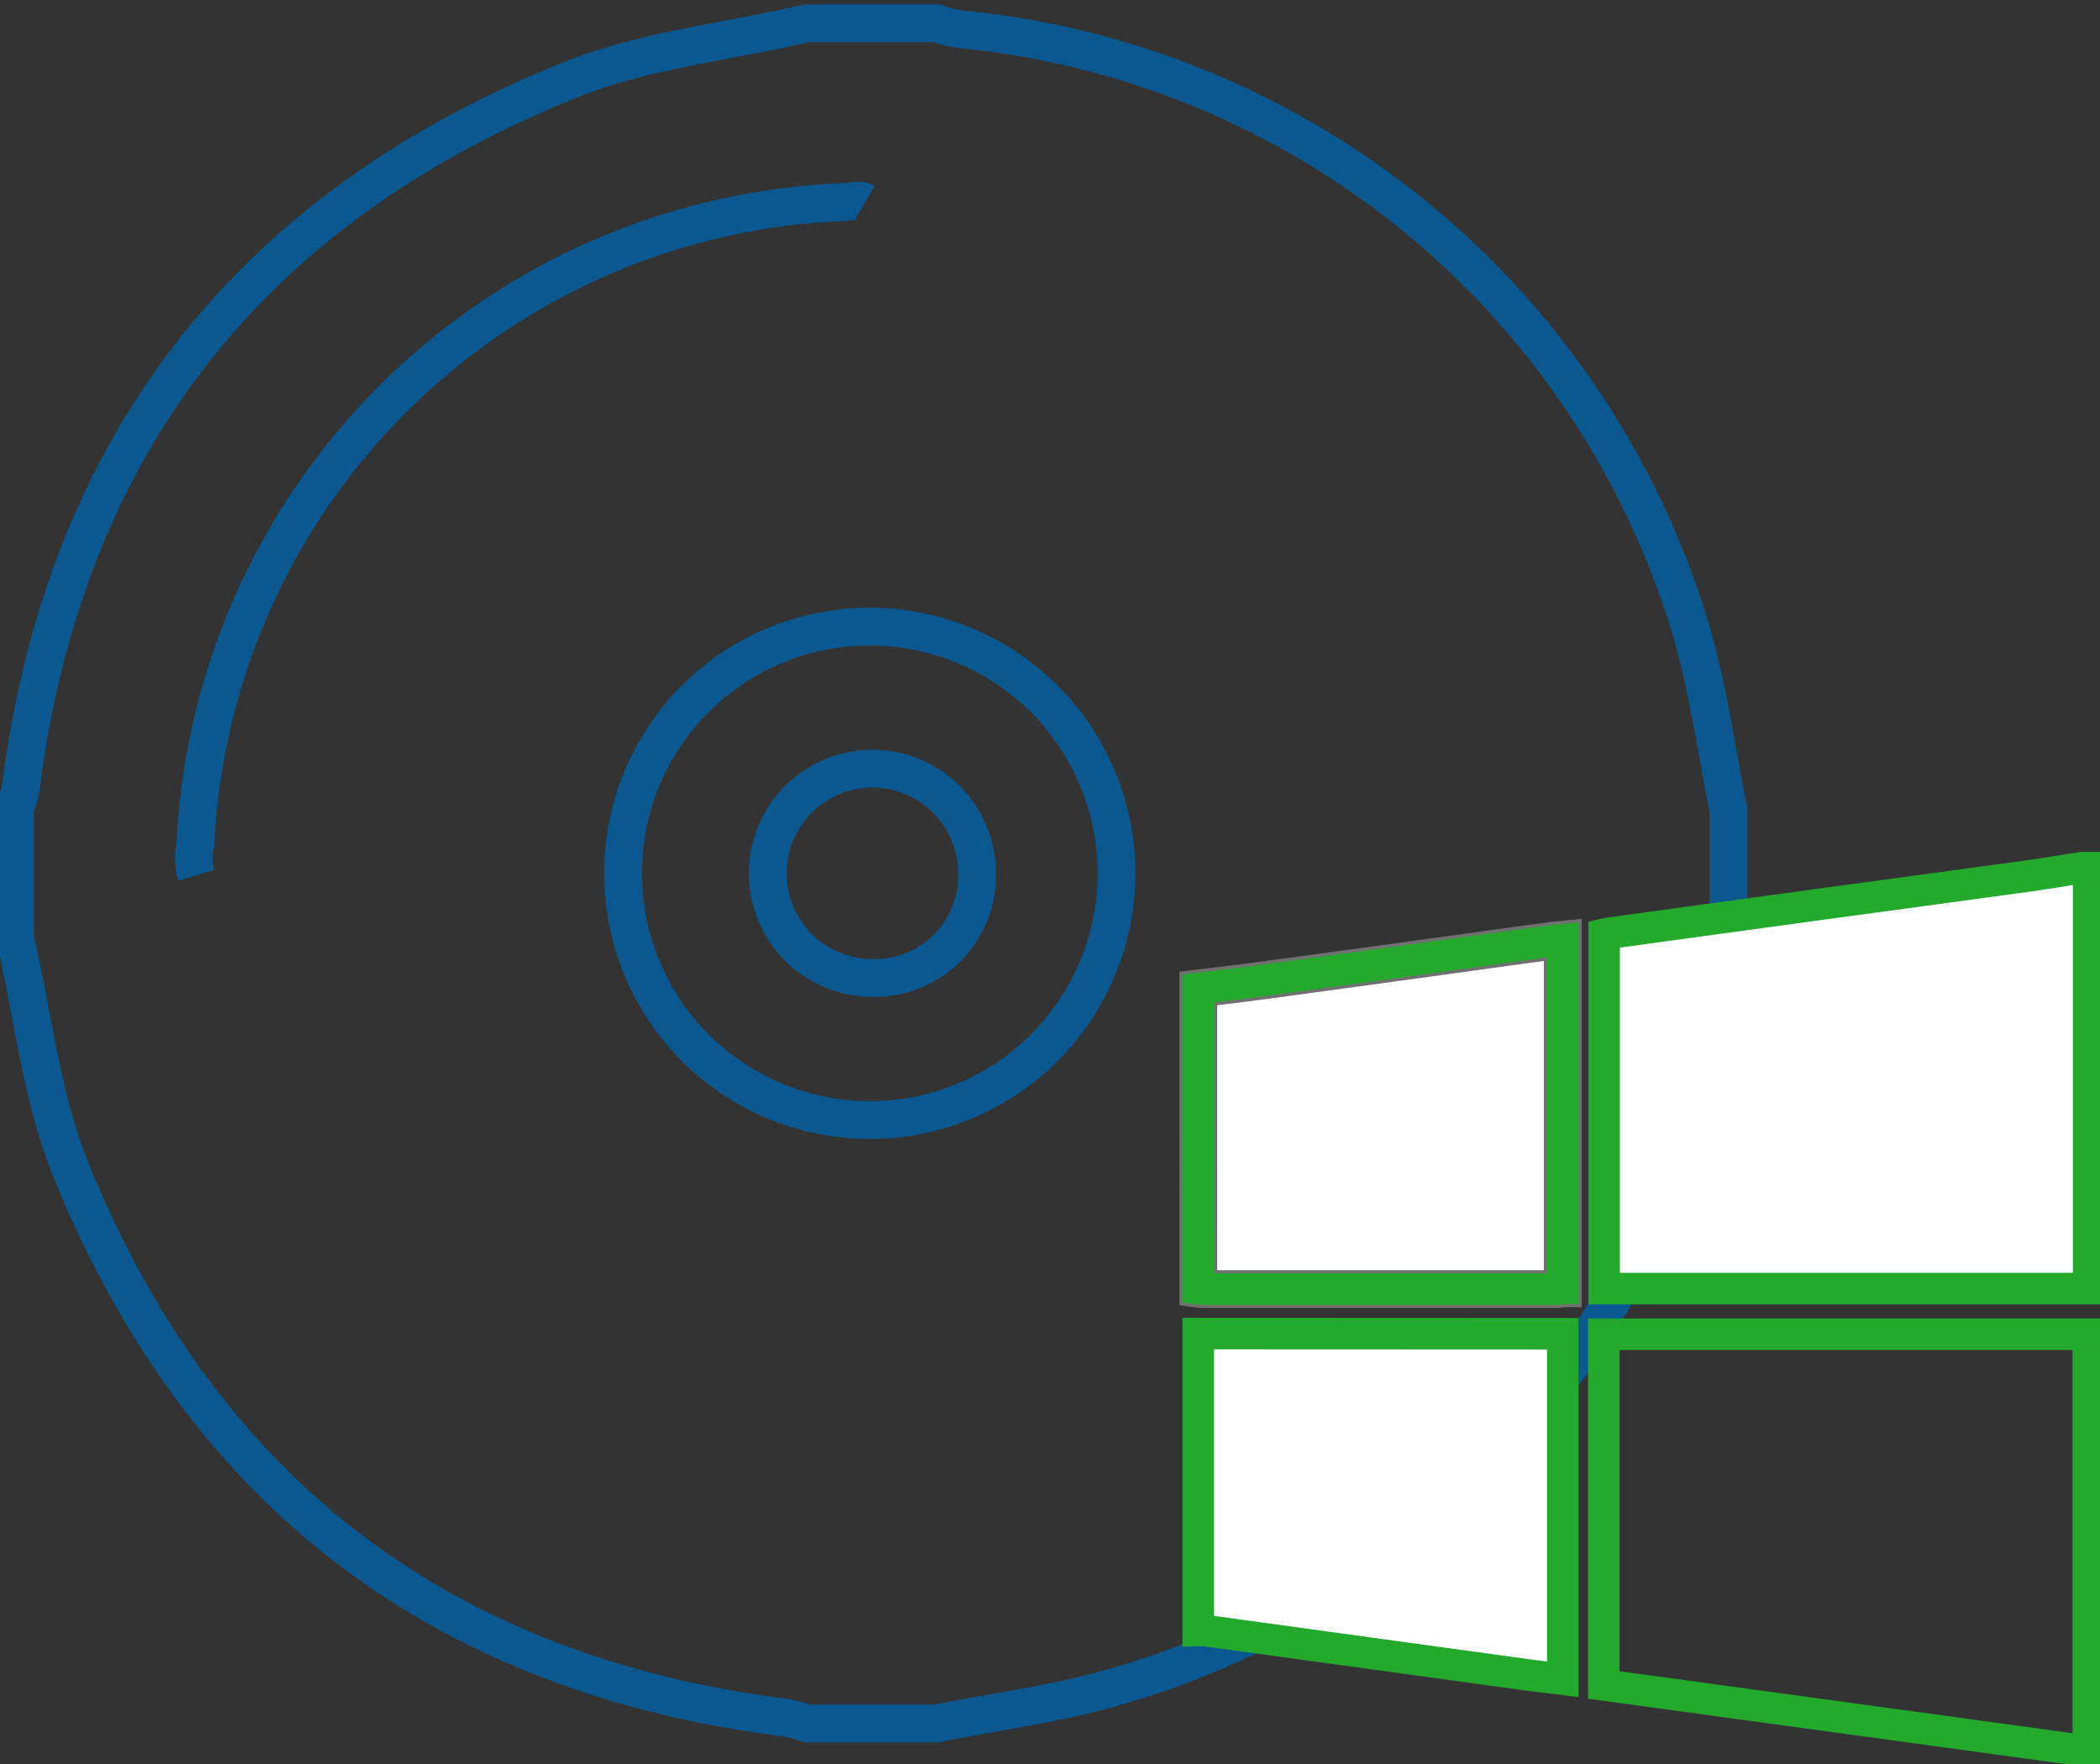
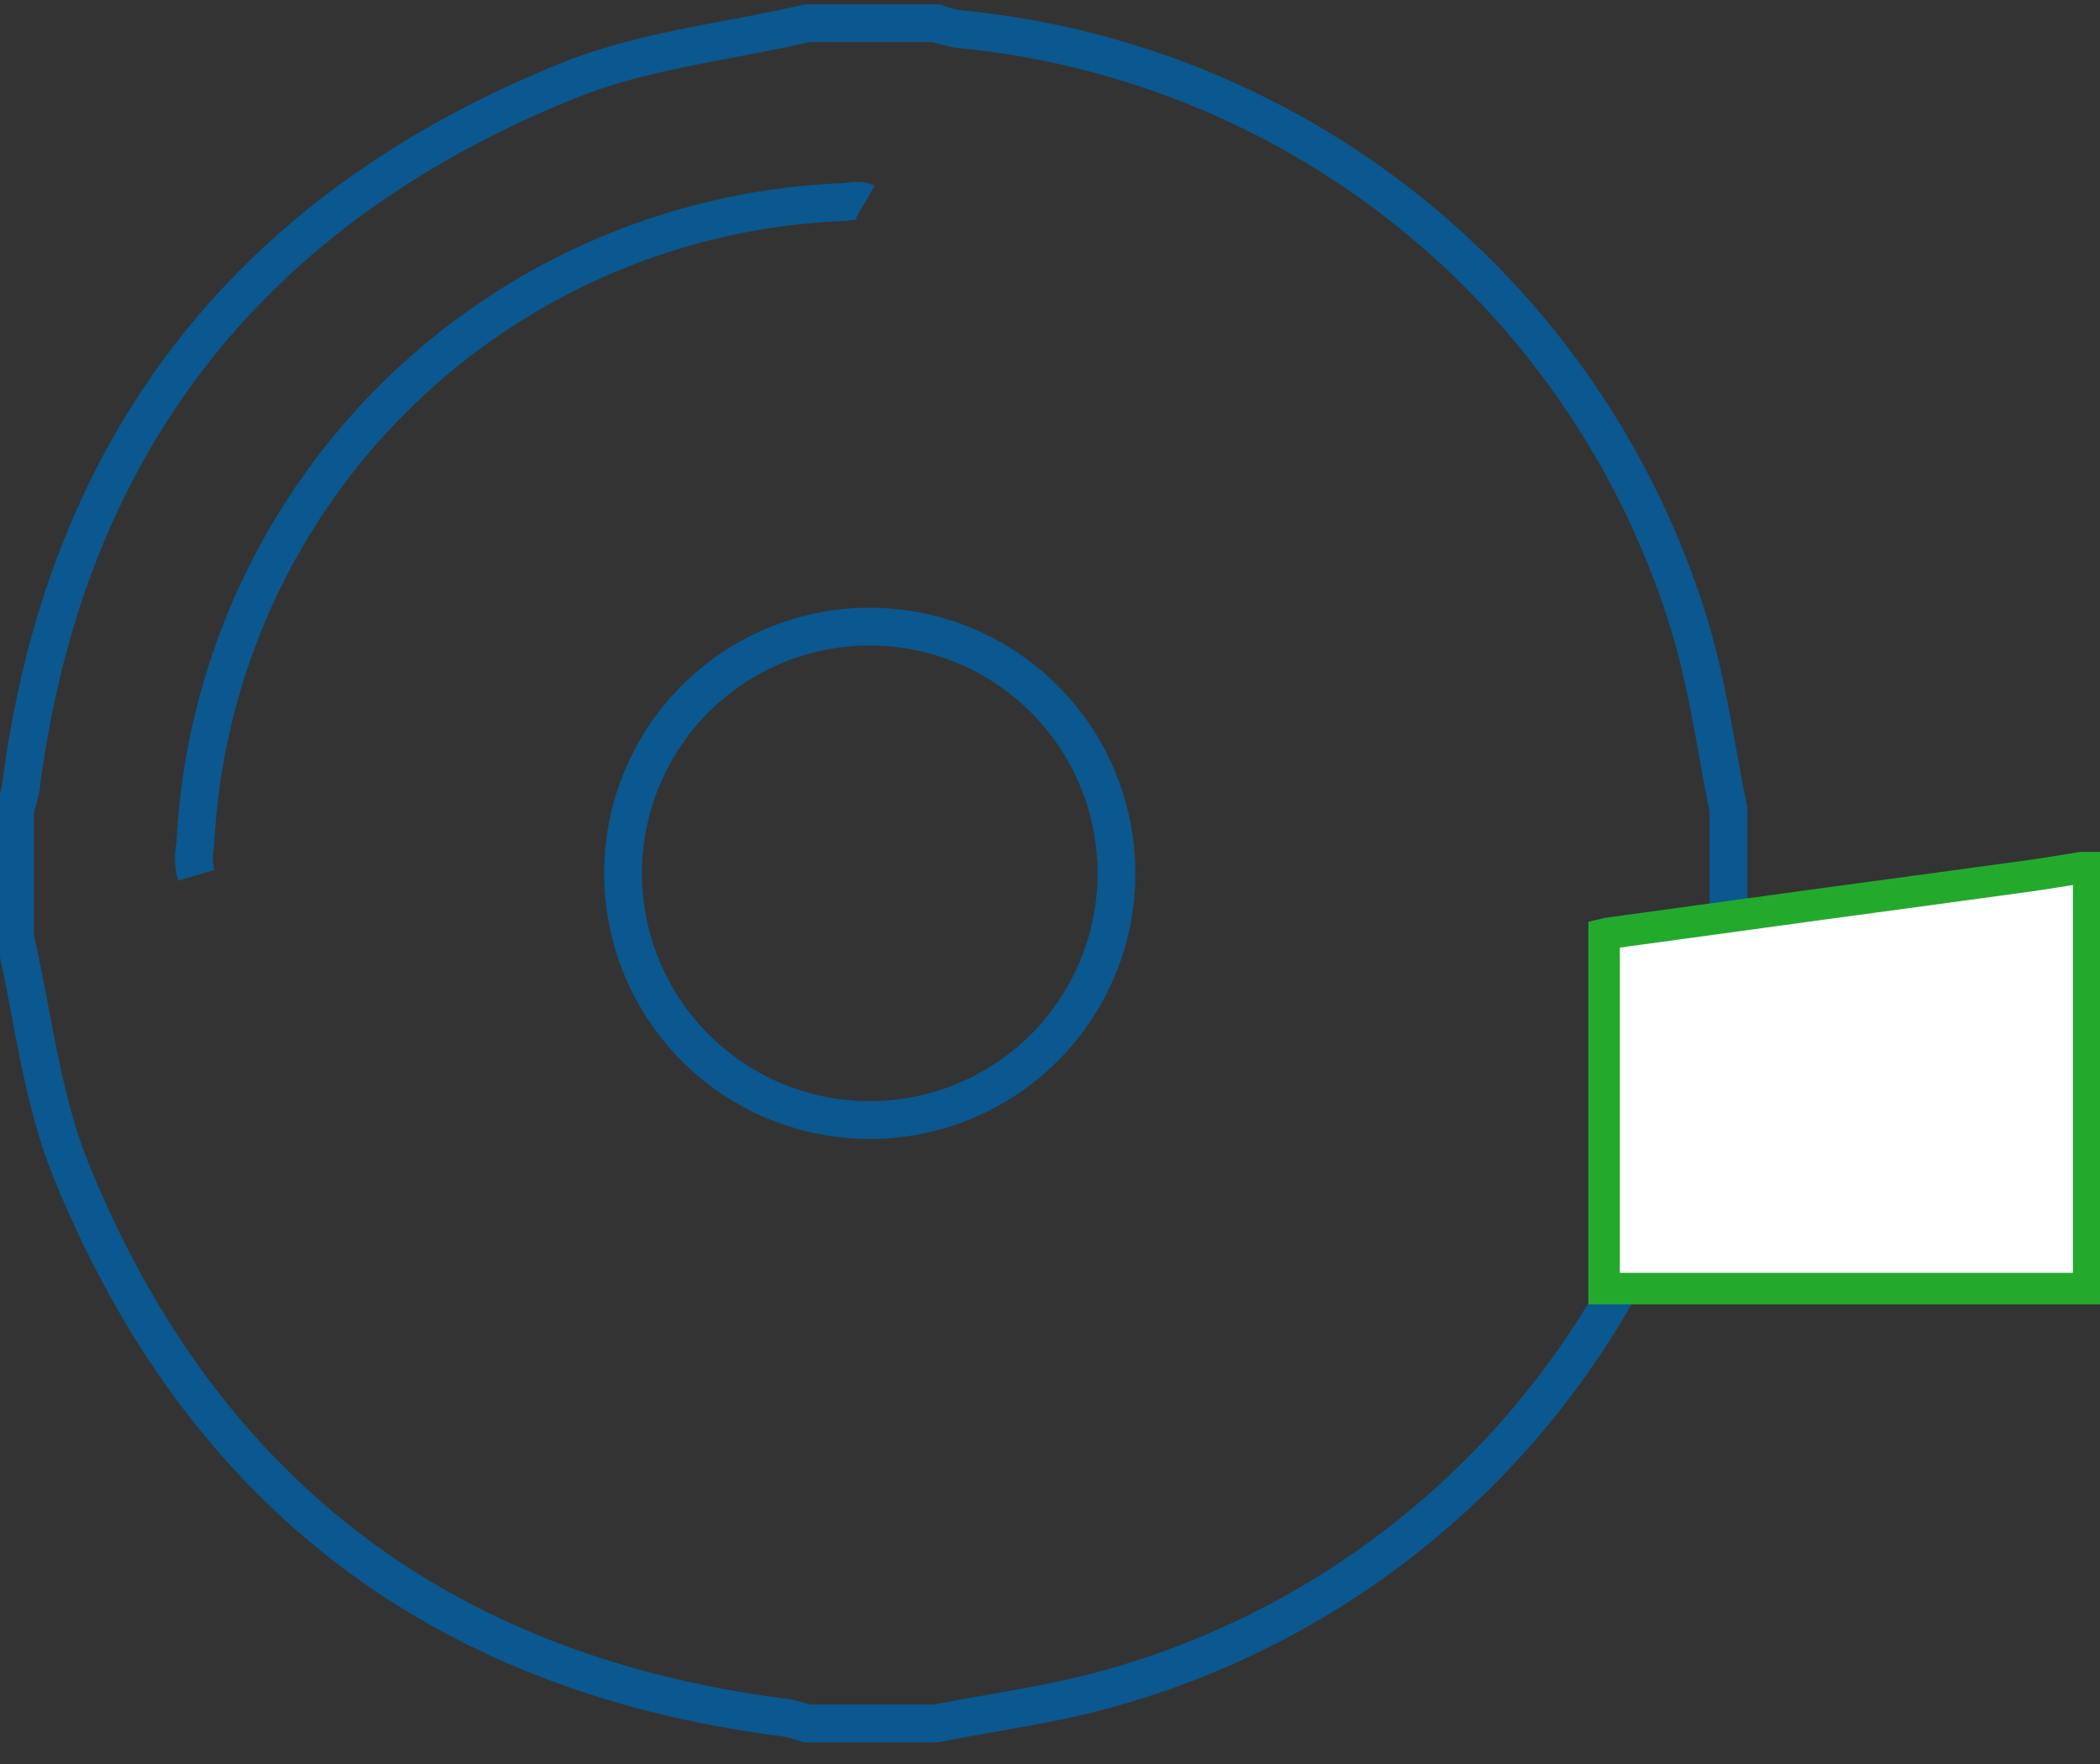
<svg xmlns="http://www.w3.org/2000/svg" width="100" height="84" viewBox="0 0 100 84">
  <rect x="0" y="0" width="100" height="84" fill="#333333" stroke="none" />
  <defs>
    <style>
      .cls-1, .cls-3, .cls-6 {
        fill: none;
      }

      .cls-1, .cls-5 {
        stroke: #707070;
      }

      .cls-1, .cls-3, .cls-5 {
        stroke-width: 1.8px;
      }

      .cls-2 {
        clip-path: url(#clip-path);
      }

      .cls-3 {
        stroke: #0a588f;
      }

      .cls-3, .cls-4, .cls-6 {
        stroke-miterlimit: 10;
      }

      .cls-4, .cls-5 {
        fill: #fff;
      }

      .cls-4, .cls-6 {
        stroke: #23aa2d;
        stroke-width: 1.5px;
      }
    </style>
    <clipPath id="clip-path">
      <rect id="Rectangle_42" data-name="Rectangle 42" class="cls-1" width="100" height="84" transform="translate(0 -0.4)" />
    </clipPath>
  </defs>
  <g id="Group_52" data-name="Group 52" transform="translate(0 0.4)">
    <g id="Group_51" data-name="Group 51" class="cls-2">
      <path id="Path_270" data-name="Path 270" class="cls-3" d="M44.379,81.459H38.214a7.547,7.547,0,0,0-1.02-.273C20.706,79.111,9.345,70.332,3.171,55.123,1.757,51.638,1.362,47.744.5,44.038V37.921A7.422,7.422,0,0,0,.777,36.9C2.855,20.619,11.64,9.36,26.881,3.219,30.442,1.783,34.423,1.379,38.214.5h6.165A6.268,6.268,0,0,0,45.4.773a40.374,40.374,0,0,1,34.9,28.6c.825,2.784,1.206,5.7,1.791,8.553v6.117a6.612,6.612,0,0,0-.277,1.018,40.181,40.181,0,0,1-29,34.677C50.07,80.533,47.194,80.9,44.379,81.459Z" transform="translate(0.214 0.208)" />
      <path id="Path_271" data-name="Path 271" class="cls-3" d="M32.542,20.791A11.748,11.748,0,1,1,20.791,32.625,11.739,11.739,0,0,1,32.542,20.791Z" transform="translate(8.879 8.649)" />
      <path id="Path_272" data-name="Path 272" class="cls-3" d="M6.59,38.592a2.878,2.878,0,0,1-.051-1.437A32.168,32.168,0,0,1,37.361,6.533c.362-.014.806-.144,1.072.011" transform="translate(2.761 2.691)" />
-       <path id="Path_273" data-name="Path 273" class="cls-3" d="M30.633,35.533a4.983,4.983,0,1,1,4.973-5.024A4.874,4.874,0,0,1,30.633,35.533Z" transform="translate(10.92 10.637)" />
      <path id="Path_275" data-name="Path 275" class="cls-4" d="M76.273,28.895H76.6V48.94H53.527V32.065c.071-.017.11-.031.15-.037L63.8,30.641c3.305-.45,6.612-.892,9.915-1.348C74.568,29.175,75.418,29.03,76.273,28.895Z" transform="translate(22.86 12.021)" />
-       <path id="Path_276" data-name="Path 276" class="cls-5" d="M39.983,33.64c.983-.12,1.969-.231,2.95-.365q4.96-.671,9.917-1.358,1.986-.274,3.974-.545c.161-.021.325-.033.518-.052v16.6a2.287,2.287,0,0,1-.3.037q-8.423,0-16.85,0a2.01,2.01,0,0,1-.205-.017Z" transform="translate(17.076 13.029)" />
-       <path id="Path_277" data-name="Path 277" class="cls-6" d="M39.983,33.64c.983-.12,1.969-.231,2.95-.365q4.96-.671,9.917-1.358,1.986-.274,3.974-.545c.161-.021.325-.033.518-.052v16.6a2.287,2.287,0,0,1-.3.037q-8.423,0-16.85,0a2.01,2.01,0,0,1-.205-.017Z" transform="translate(17.076 13.029)" />
-       <path id="Path_279" data-name="Path 279" class="cls-4" d="M39.983,44.566l16.8.007h.558V61.024c-.552-.069-1.093-.132-1.631-.2q-7.659-1.054-15.315-2.106a3.973,3.973,0,0,0-.411-.014Z" transform="translate(17.076 18.54)" />
-       <path id="Path_281" data-name="Path 281" class="cls-6" d="M53.516,61.287v-16.7h23.07V64.443Z" transform="translate(22.856 18.55)" />
    </g>
  </g>
</svg>